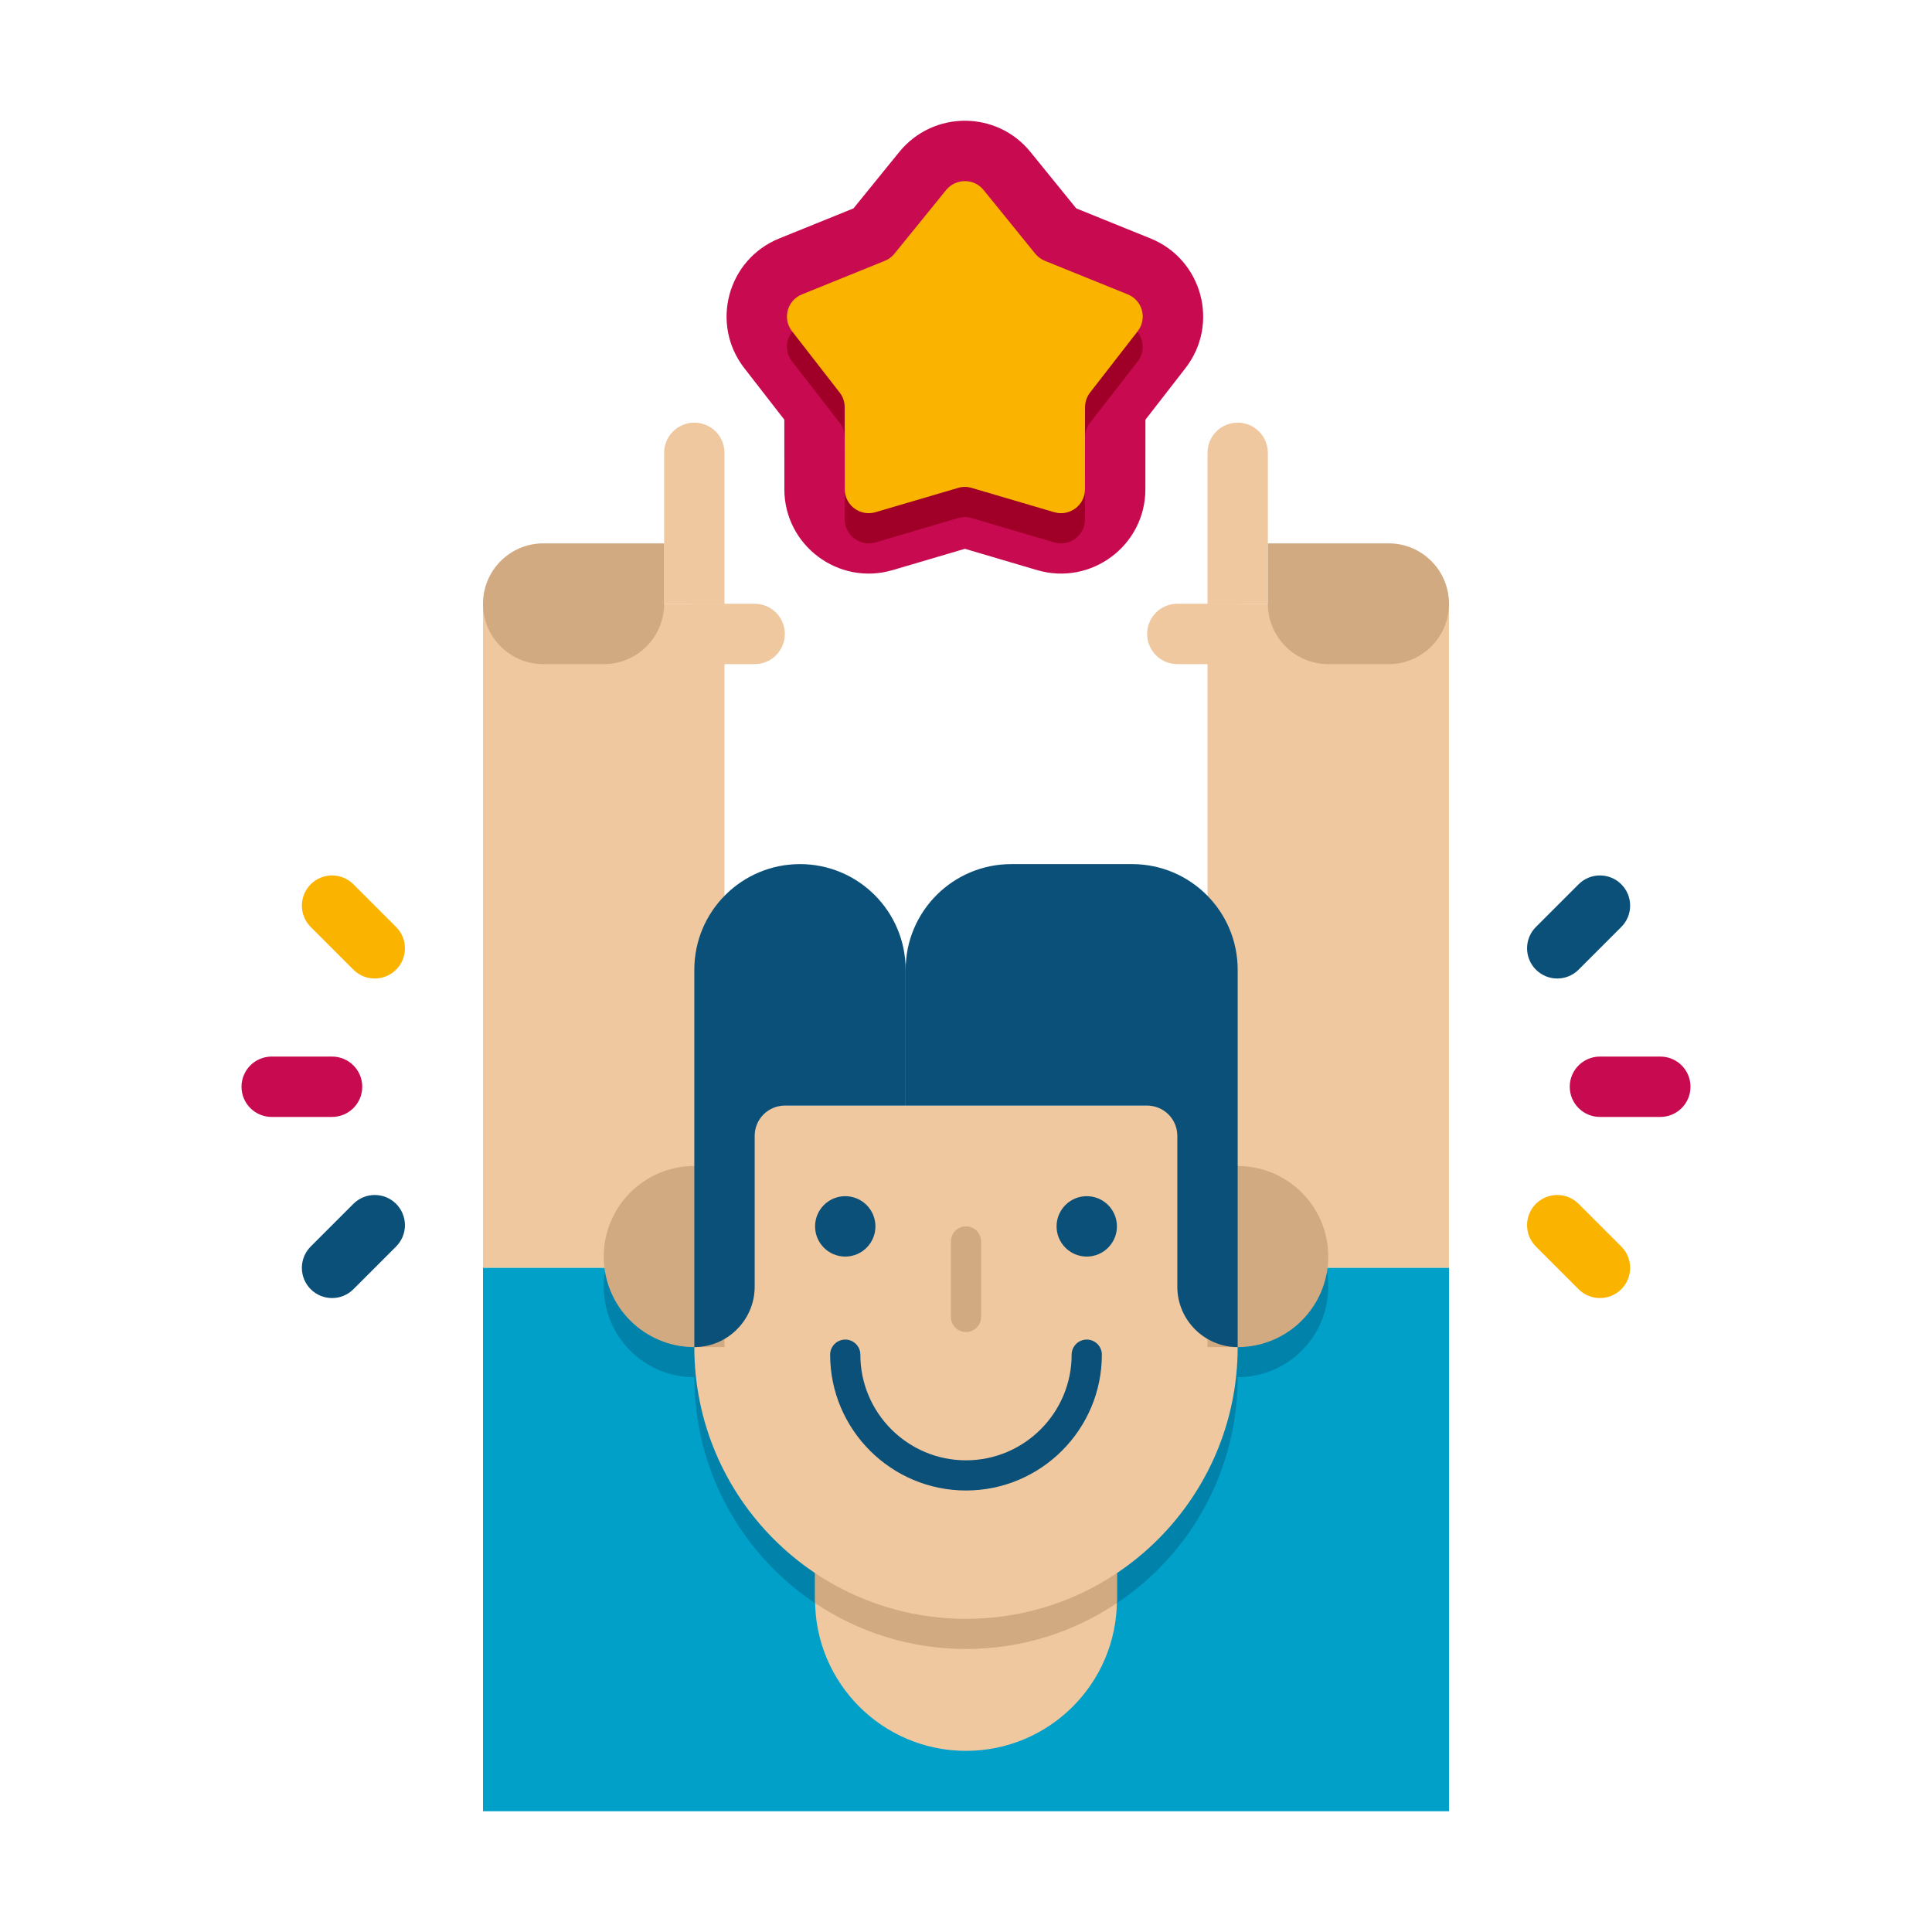
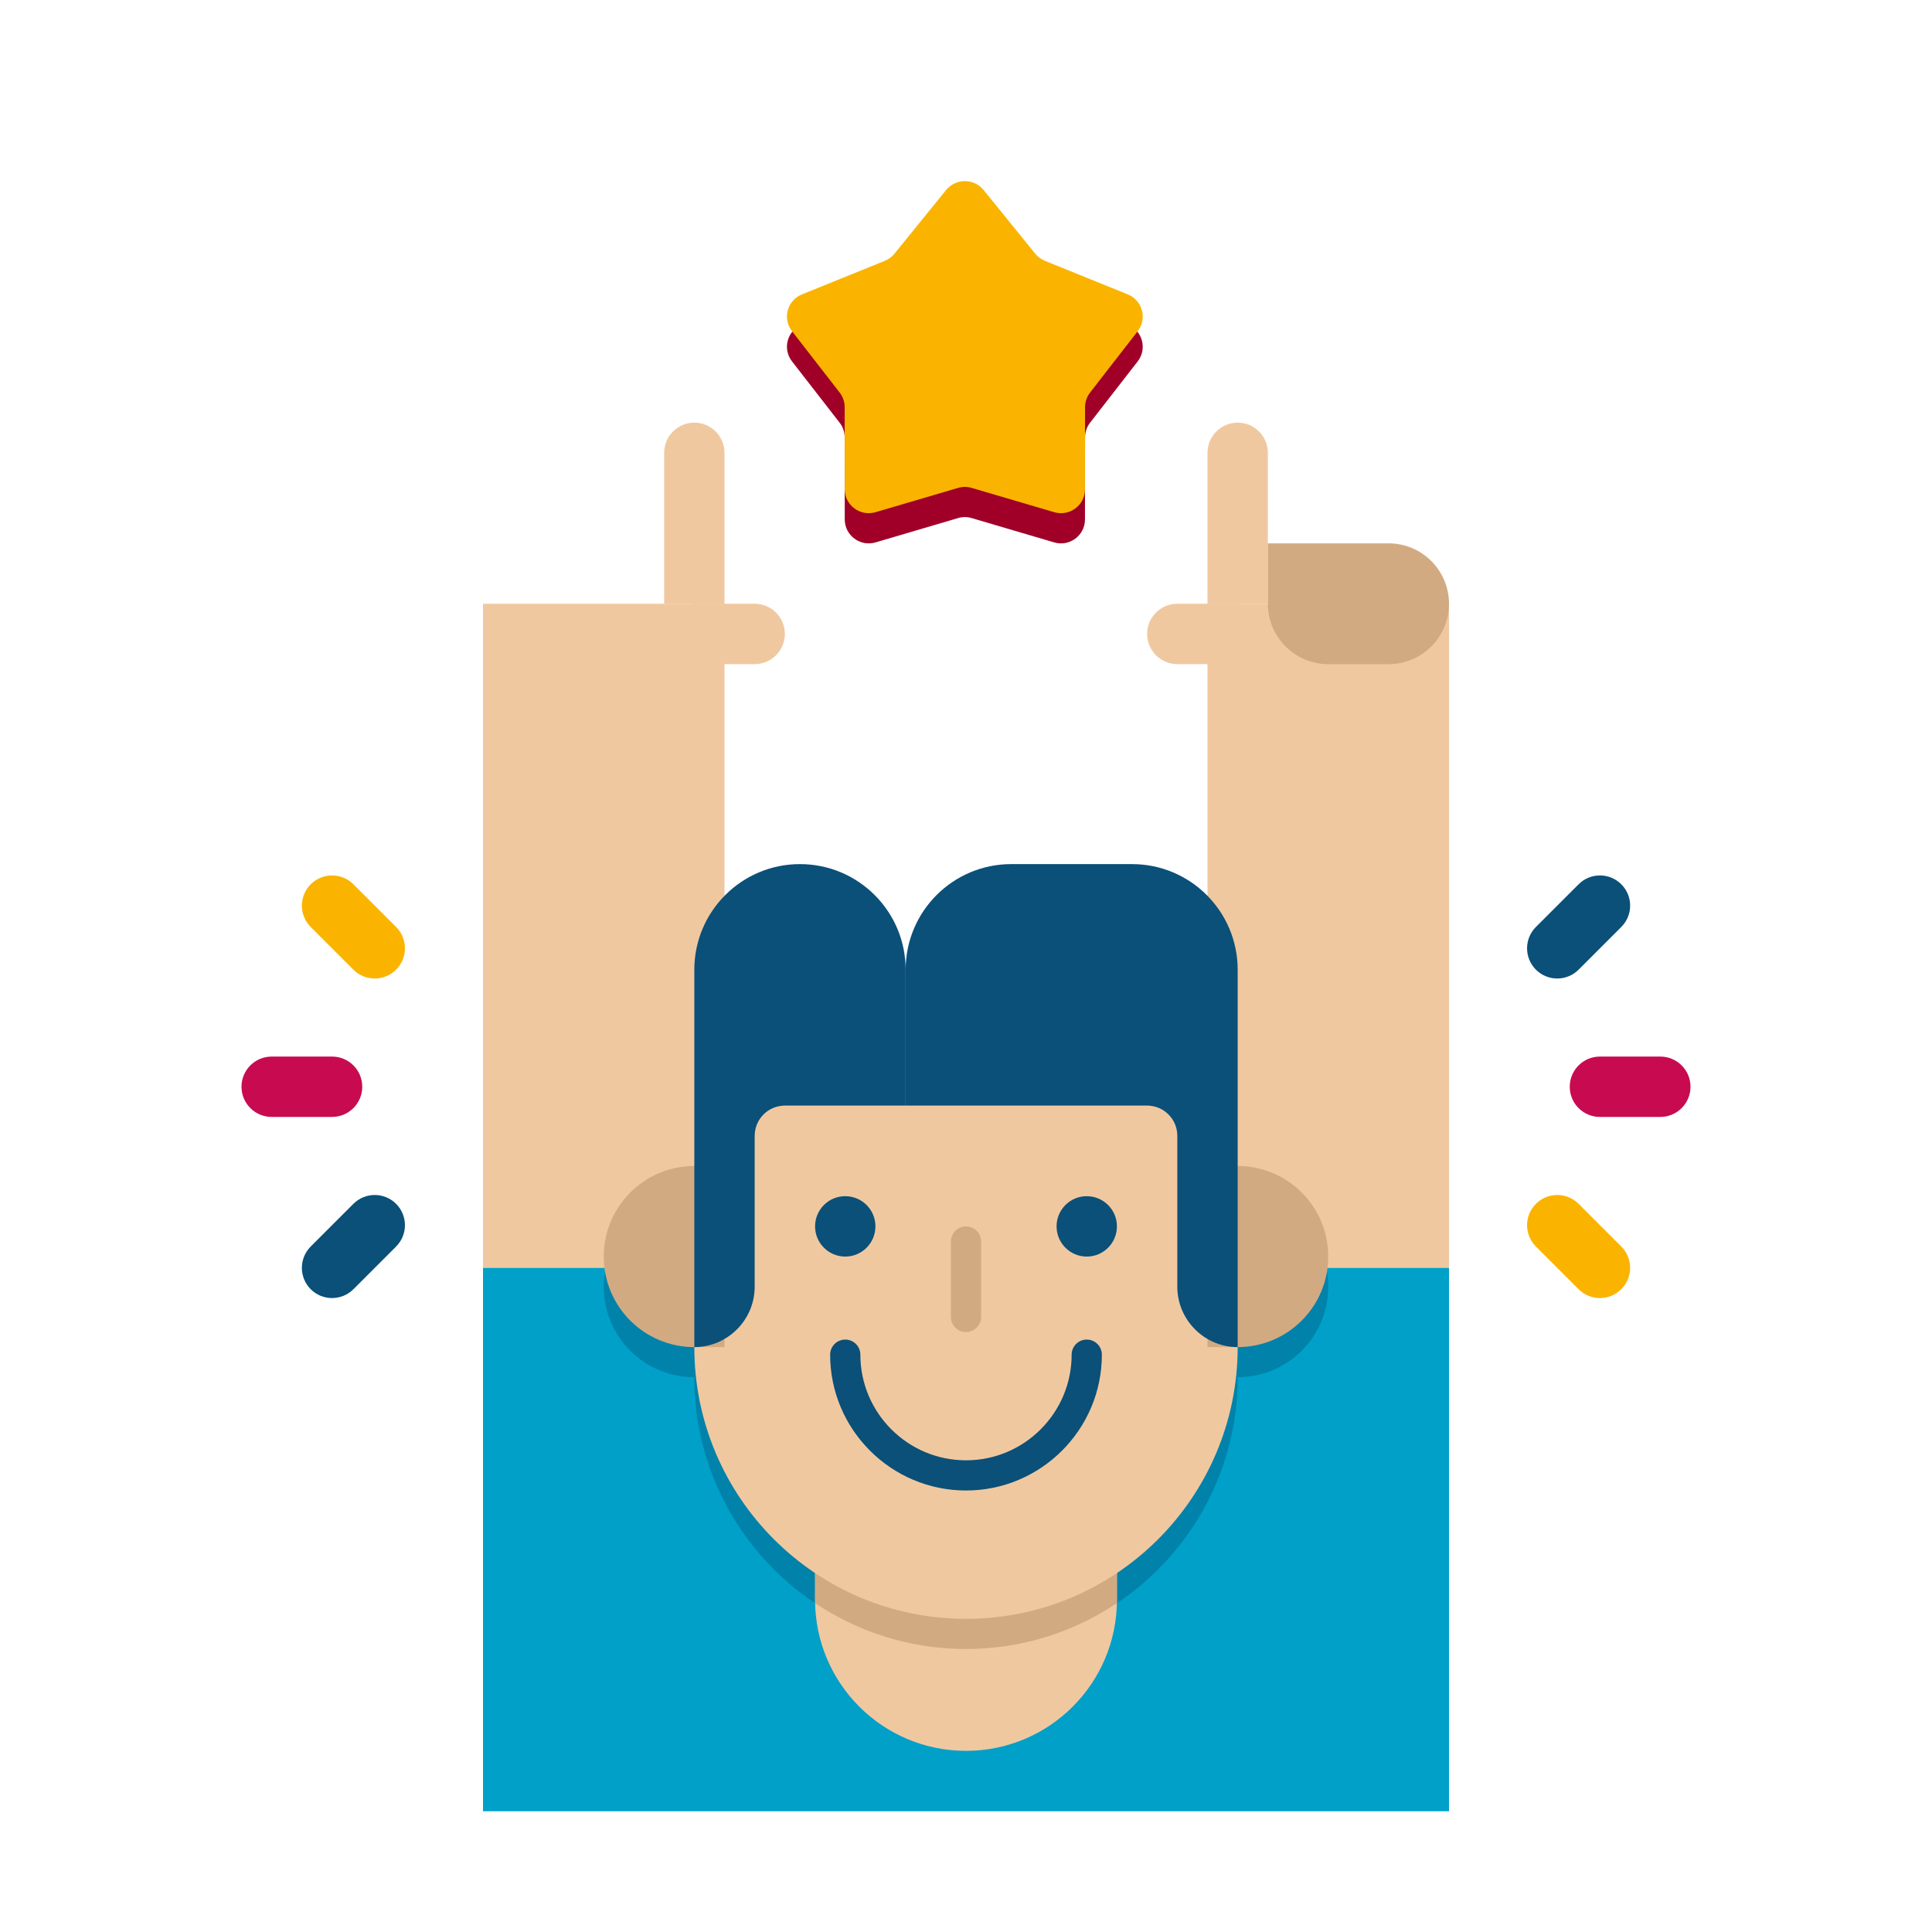
<svg xmlns="http://www.w3.org/2000/svg" width="50" height="50" viewBox="0 0 50 50" fill="none">
-   <path d="M26.839 14.754L24.971 14.203L23.102 14.754C21.7 15.168 20.299 14.113 20.299 12.662L20.298 10.861L19.262 9.527C18.375 8.382 18.827 6.713 20.169 6.17L22.088 5.393L23.273 3.933C24.153 2.852 25.797 2.859 26.668 3.933L27.853 5.393L29.773 6.17C31.115 6.714 31.566 8.384 30.68 9.527L29.644 10.861L29.642 12.664C29.642 14.113 28.244 15.167 26.839 14.754Z" fill="#C80A50" />
  <path d="M25.455 5.698L26.792 7.347C26.859 7.428 26.944 7.491 27.041 7.531L29.187 8.4C29.567 8.554 29.695 9.027 29.445 9.351L28.21 10.941C28.127 11.049 28.081 11.182 28.081 11.319L28.079 13.444C28.079 13.858 27.679 14.155 27.281 14.037L25.147 13.408C25.031 13.373 24.909 13.373 24.794 13.408L22.66 14.037C22.262 14.154 21.863 13.858 21.862 13.444L21.86 11.319C21.86 11.182 21.815 11.049 21.731 10.941L20.496 9.351C20.245 9.027 20.373 8.555 20.754 8.4L22.899 7.531C22.997 7.491 23.082 7.428 23.148 7.347L24.486 5.698C24.737 5.392 25.206 5.392 25.455 5.698Z" fill="#A00028" />
  <path d="M17.969 17.188H19.531C19.962 17.188 20.312 16.837 20.312 16.406C20.312 15.975 19.962 15.625 19.531 15.625H17.969C17.538 15.625 17.188 15.975 17.188 16.406C17.188 16.837 17.538 17.188 17.969 17.188Z" fill="#F0C8A0" />
-   <path d="M12.5 15.625H18.75V32.812H12.5V15.625Z" fill="#F0C8A0" />
+   <path d="M12.5 15.625H18.75V32.812H12.5V15.625" fill="#F0C8A0" />
  <path d="M18.75 15.625H17.188V11.719C17.188 11.287 17.538 10.938 17.969 10.938C18.4 10.938 18.75 11.287 18.75 11.719V15.625Z" fill="#F0C8A0" />
-   <path d="M15.625 17.188H14.062C13.199 17.188 12.5 16.488 12.5 15.625C12.5 14.762 13.199 14.062 14.062 14.062H17.188V15.625C17.188 16.488 16.488 17.188 15.625 17.188Z" fill="#D2AA82" />
  <path d="M32.031 17.188H30.469C30.038 17.188 29.688 16.837 29.688 16.406C29.688 15.975 30.038 15.625 30.469 15.625H32.031C32.462 15.625 32.812 15.975 32.812 16.406C32.812 16.837 32.462 17.188 32.031 17.188Z" fill="#F0C8A0" />
  <path d="M31.25 15.625H37.5V32.812H31.25V15.625Z" fill="#F0C8A0" />
  <path d="M31.25 15.625H32.812V11.719C32.812 11.287 32.462 10.938 32.031 10.938C31.6 10.938 31.25 11.287 31.25 11.719V15.625Z" fill="#F0C8A0" />
  <path d="M34.375 17.188H35.938C36.801 17.188 37.5 16.488 37.5 15.625C37.5 14.762 36.801 14.062 35.938 14.062H32.812V15.625C32.812 16.488 33.512 17.188 34.375 17.188Z" fill="#D2AA82" />
  <path d="M12.5 32.812H37.5V46.875H12.5V32.812Z" fill="#00A0C8" />
  <path d="M34.375 33.297C34.375 34.594 33.328 35.641 32.031 35.641C32.031 39.531 28.883 42.672 25 42.672C21.117 42.672 17.969 39.531 17.969 35.641C16.672 35.641 15.625 34.594 15.625 33.297C15.625 32.836 15.766 32.398 15.992 32.031H18.75V35.156H31.25V32.031H34.008C34.234 32.398 34.375 32.836 34.375 33.297Z" fill="#0082AA" />
  <path d="M28.906 36.133V41.406C28.906 43.563 27.157 45.312 25 45.312C22.843 45.312 21.094 43.563 21.094 41.406V36.133H28.906Z" fill="#F0C8A0" />
  <path d="M28.906 38.184V41.488C27.789 42.238 26.445 42.676 25 42.676C23.555 42.676 22.211 42.238 21.094 41.488V38.184H28.906Z" fill="#D2AA82" />
  <path d="M25 41.895C21.116 41.895 17.969 38.747 17.969 34.863V28.613H32.031V34.863C32.031 38.747 28.884 41.895 25 41.895Z" fill="#F0C8A0" />
  <path d="M17.969 34.863H18.75V30.176H17.969C16.674 30.176 15.625 31.225 15.625 32.52C15.625 33.814 16.674 34.863 17.969 34.863Z" fill="#D2AA82" />
  <path d="M32.031 30.176H31.25V34.863H32.031C33.326 34.863 34.375 33.814 34.375 32.52C34.375 31.225 33.326 30.176 32.031 30.176Z" fill="#D2AA82" />
  <path d="M25 31.738C24.784 31.738 24.609 31.913 24.609 32.129V34.082C24.609 34.298 24.784 34.473 25 34.473C25.216 34.473 25.391 34.298 25.391 34.082V32.129C25.391 31.913 25.216 31.738 25 31.738Z" fill="#D2AA82" />
  <path d="M25 38.574C23.062 38.574 21.484 36.997 21.484 35.059C21.484 34.843 21.659 34.668 21.875 34.668C22.091 34.668 22.266 34.843 22.266 35.059C22.266 36.566 23.492 37.793 25 37.793C26.508 37.793 27.734 36.566 27.734 35.059C27.734 34.843 27.909 34.668 28.125 34.668C28.341 34.668 28.516 34.843 28.516 35.059C28.516 36.997 26.938 38.574 25 38.574Z" fill="#0A5078" />
  <path d="M21.875 32.52C22.306 32.52 22.656 32.17 22.656 31.738C22.656 31.307 22.306 30.957 21.875 30.957C21.444 30.957 21.094 31.307 21.094 31.738C21.094 32.17 21.444 32.52 21.875 32.52Z" fill="#0A5078" />
  <path d="M28.125 32.52C28.556 32.52 28.906 32.17 28.906 31.738C28.906 31.307 28.556 30.957 28.125 30.957C27.694 30.957 27.344 31.307 27.344 31.738C27.344 32.17 27.694 32.52 28.125 32.52Z" fill="#0A5078" />
  <path d="M17.969 25.098V34.863C18.828 34.863 19.531 34.16 19.531 33.301V29.395C19.531 28.963 19.881 28.613 20.312 28.613H23.438V25.098C23.438 23.587 22.213 22.363 20.703 22.363C19.193 22.363 17.969 23.587 17.969 25.098Z" fill="#0A5078" />
  <path d="M32.031 25.098V34.863C31.172 34.863 30.469 34.16 30.469 33.301V29.395C30.469 28.963 30.119 28.613 29.688 28.613H23.438V25.098C23.438 23.587 24.662 22.363 26.172 22.363H29.297C30.807 22.363 32.031 23.587 32.031 25.098Z" fill="#0A5078" />
  <path d="M25.455 4.917L26.792 6.566C26.859 6.647 26.944 6.71 27.041 6.75L29.187 7.619C29.567 7.773 29.695 8.245 29.445 8.57L28.21 10.16C28.127 10.268 28.081 10.401 28.081 10.537L28.079 12.663C28.079 13.077 27.679 13.373 27.281 13.255L25.147 12.627C25.031 12.592 24.909 12.592 24.794 12.627L22.66 13.255C22.262 13.373 21.863 13.077 21.862 12.663L21.86 10.537C21.86 10.401 21.815 10.268 21.731 10.16L20.496 8.57C20.245 8.246 20.373 7.773 20.754 7.619L22.899 6.75C22.997 6.71 23.082 6.647 23.148 6.566L24.486 4.917C24.737 4.611 25.206 4.611 25.455 4.917Z" fill="#FAB400" />
  <path d="M7.031 27.344H8.594C9.026 27.344 9.375 27.694 9.375 28.125C9.375 28.556 9.026 28.906 8.594 28.906H7.031C6.599 28.906 6.25 28.556 6.25 28.125C6.25 27.694 6.599 27.344 7.031 27.344Z" fill="#C80A50" />
  <path d="M9.146 22.885L10.251 23.99C10.556 24.295 10.556 24.789 10.251 25.095C9.945 25.4 9.452 25.4 9.146 25.095L8.041 23.99C7.736 23.684 7.736 23.191 8.041 22.885C8.347 22.58 8.841 22.58 9.146 22.885Z" fill="#FAB400" />
  <path d="M10.251 31.155C10.556 31.461 10.556 31.955 10.251 32.26L9.146 33.365C8.841 33.67 8.347 33.67 8.041 33.365C7.736 33.059 7.736 32.566 8.041 32.26L9.146 31.155C9.452 30.85 9.945 30.85 10.251 31.155Z" fill="#0A5078" />
  <path d="M42.969 28.906H41.406C40.974 28.906 40.625 28.556 40.625 28.125C40.625 27.694 40.974 27.344 41.406 27.344H42.969C43.401 27.344 43.75 27.694 43.75 28.125C43.75 28.556 43.401 28.906 42.969 28.906Z" fill="#C80A50" />
  <path d="M40.854 33.365L39.749 32.26C39.444 31.955 39.444 31.461 39.749 31.155C40.055 30.85 40.548 30.85 40.854 31.155L41.959 32.26C42.264 32.566 42.264 33.059 41.959 33.365C41.653 33.67 41.159 33.67 40.854 33.365Z" fill="#FAB400" />
  <path d="M39.749 25.095C39.444 24.789 39.444 24.295 39.749 23.99L40.854 22.885C41.159 22.58 41.653 22.58 41.959 22.885C42.264 23.191 42.264 23.684 41.959 23.99L40.854 25.095C40.548 25.4 40.055 25.4 39.749 25.095Z" fill="#0A5078" />
</svg>